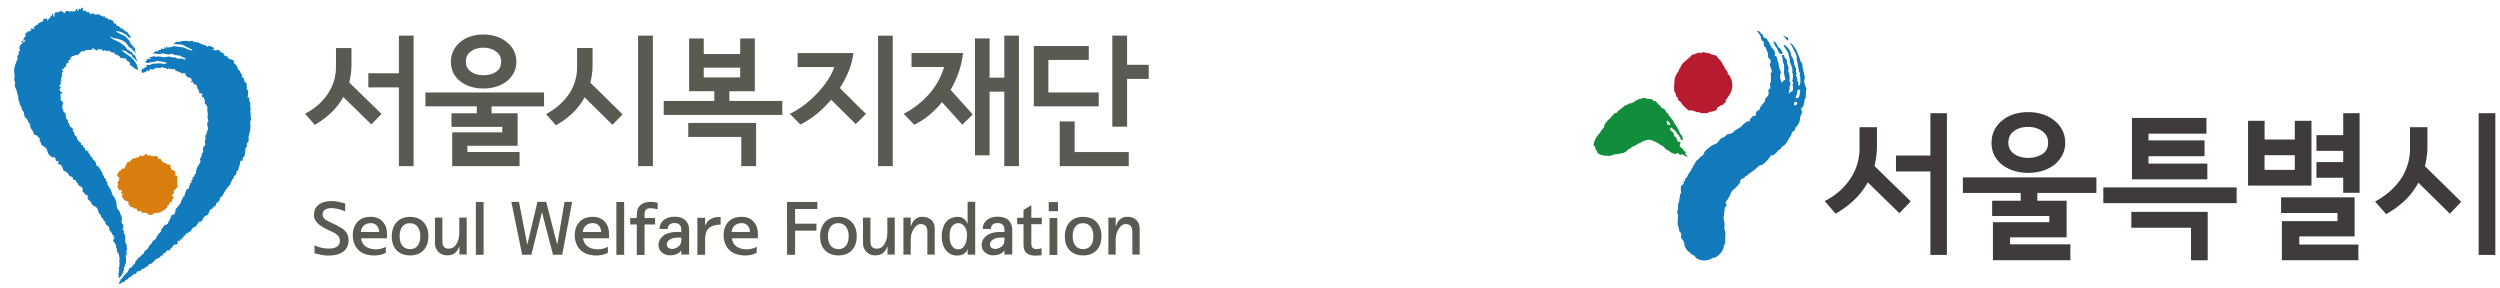
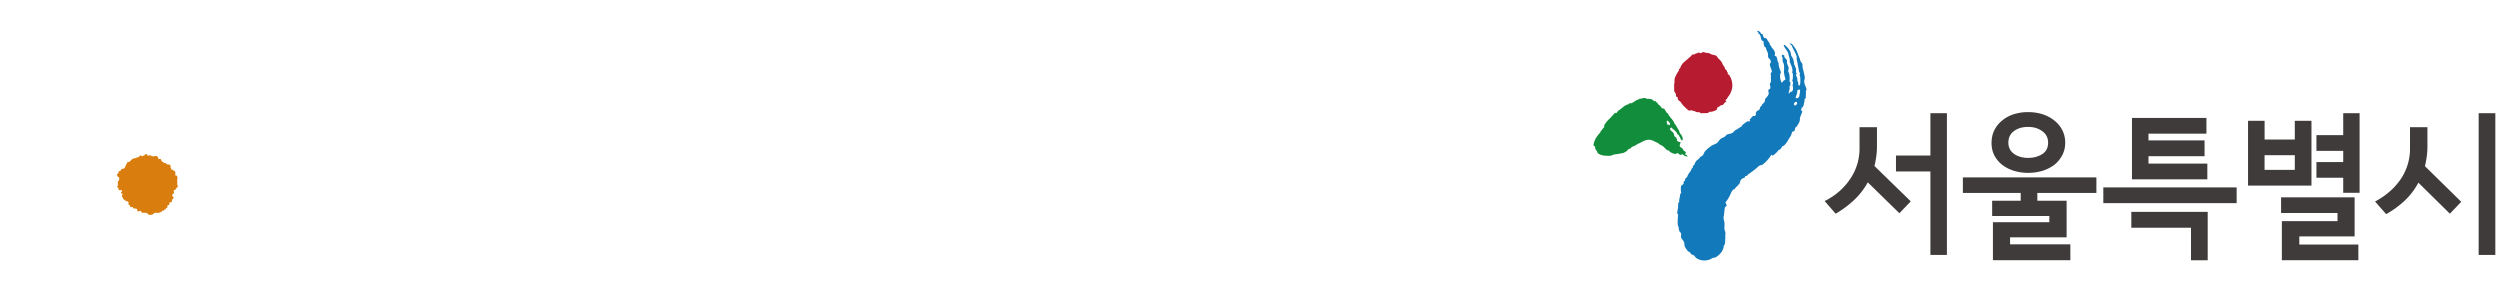
<svg xmlns="http://www.w3.org/2000/svg" width="536.167" height="61.833" viewBox="-238.167 -22.5 536.167 61.833" xml:space="preserve">
-   <path fill="#117BBE" d="M-184.274 3.011c.017-.345-.19-.277-.184-.597.01-.103.078.021.078-.082 0-.397-.09-.725-.123-1.086-.035-.274.223.123.038-.741-.129-.604.127-.822-.153-1.185-.115-.148-.058-.318-.125-.487-.045-.108.274-.051-.022-.36-.128-.028-.171-.063-.285-.045-.075-.131.19-.744.079-1.353-.091-.479-.23-.303-.279-.451-.069-.172.057-.343.023-.531-.045-.292-.039-.636-.162-.845-.136-.059-.225-.192-.364-.254l-.072-.556c-.03-.248-.31-.227-.503-.611-.018-.263.115-.062.132-.235-.037-.06-.207-.164-.296-.328-.115-.203-.162-.484-.273-.596-.128-.135-.167-.053-.258-.186-.179-.277-.185-.554-.371-.805-.104-.149-.127-.225-.219-.343-.146-.183-.228-.055-.32-.215-.039-.248-.063-.338-.093-.584-.011-.092-.513-.289-.632-.318-.079-.02-.258.006-.307-.023-.127-.071-.139-.216-.292-.296-.045-.039-.144-.274-.235-.329-.136-.075-.375-.003-.493-.124-.133-.146-.124-.381-.284-.516-.153-.128-.381-.15-.535-.273-.27-.218-.494-.511-.679-.493-.291.021-.126.203-.44.163-.21-.022-.493-.168-.606-.179.054-.053-.065-.153-.049-.161.018-.019.167.06.285.007.03-.195.049-.267-.438-.427-.104-.036-.19-.128-.296-.231a1.086 1.086 0 0 0-.446.043c-.111.051.097.185-.153.203-.285-.311-.562-.387-1.211-.589-.291-.09-.495-.284-.812-.378-.162-.046-.518-.052-.666-.086-.317-.067-.263.011-.521-.246-.146-.159-.381.064-.582.064-.503.018-.791-.148-1.236-.057-.125.022-1.028-.085-.679.072.42.179.468.188.128.101-.336-.079-1.026.038-1.056.028-.067.021.075-.093-.033-.053-.126.041-.213.206-.371.269-.16.059-.136.193-.457.197-.157 0 1.723.141 1.832.162.739.167.84.369 1.004.442.298.134.71.334.92.437.157.085.491.178.458.273a.345.345 0 0 1-.144.079c-.067.014-.175 0-.235-.005a.575.575 0 0 1-.153-.04c-.07-.015-.232-.094-.312-.108-.315-.054-.784-.427-1.15-.475-.603-.082-1.477-.182-1.694-.232-.486-.1-.73.181-.901.181-.497 0-.663.087-.714.087-.117-.009-.139-.153-.223-.244-.302.077-.057.297-.006.373-.285.113-.263-.071-.363-.247-.111-.08-.121.117-.075.387-.063.035-.542-.038-.624-.038-.153 0 .06-.08-.221.055-.011.007.093.173.014.246-.091.084-.41-.06-.473.026-.103.16-.049.246-.083.284-.195-.14-.477-.1-.681.07 0 .088-.615.247-.258.363.167.056.434.016.692.031.187.015.168.093.438.093.363-.007.52-.117.884-.15.195-.01.348.117.601.143.389.038.763.078.739.111-.009.005.235-.195.614-.15.078.007.411.193.637.267.099.029.235-.026.315-.021.092.003.121.069.245.109.237.082.343-.051.577.039.22.095.172.203.357.312.104.057.3.028.4.081.27.146.418.352.324.414-.134.006-.494-.125-.887-.178-.296-.037-.61.021-.88-.037-.216-.045-.396-.219-.505-.235-.228-.037-.645.037-.906-.09-.451-.211-1.11.064-1.491.061-.291-.005-.392-.115-.438-.108-.26.029-.491-.068-.697-.071-.214 0-.402.082-.561.061-.351-.045-.542-.115-.566-.097-.319.17-.593.145-.911.314-.038.041 1.033.228.141.228-.338 0-.657.193-.657.24-.004.246-.204.22-.204.533 0 .031.188.14.585.115.127-.005.283-.11.46-.13.06-.007.199-.043.407-.051.256-.021.586-.089.701-.11.164-.029.148-.169.417-.16.127 0 .268.115.418.125.215.029.349.029.542.039.191.014.376.068.544.16-.016.014.309.014.4.059.153.063.084.197-.195.23-.122.018-.484.08-.74 0-.415-.122-.969-.061-1.108-.033-.279.064-.639.011-.882.04-.252.031-.389.22-.578.256-.291.039-.425-.003-.672-.014-.193-.004.012.46-.171.505-.473.115-.502.243-.508.272-.042.141-.131-.054-.246.054-.514.472.462.336-.258.275.039.178-.003.199.037.292.028.077.051.267.171.322.236-.059.438-.068.599-.168.211-.115.364-.325.535-.378.042.037.097.179.145.214.245.049.148-.423.389-.467.252-.035.348.119.576.095.239-.035.523-.37.812-.391.267-.022.351.152.842.035.166-.047.271-.259.495-.106.214.145.539.085.71.214.135.095.067.133.195.175.082.022.153-.15.294-.185.161-.03.147.212.547.085.082-.031.298.173.359.19.059.018.315-.397.303-.216-.007.263.168.115.24.181.12.106-.079.138.028.213.143.093 1.141.374 1.216.539.136.321.303-.088.475.063.086.064.19-.146.375.017.089.073.079.417.155.49.08.07.155-.046.226.028.089.09 0 .227.065.309.153.149.416-.104.47.029.115.277.319.21.352.039.063.061.104.571.265.688.039.029-.225.007-.225.052.011.129.011.153.03.239.024.148.12-.051.16.039.024.06.093-.254.115-.192.045.115.097.218.149.325.097.148.222.278.367.379.128-.016.311-.178.34.185.077.061.19.502.279.76.069.197.16.185.252.371.124.256-.038.389.032.497.048-.005.596.095.636.085.087.444-.049.358-.049.608.115.286.203.056.326.19.123.139.235.61.318.8.051.143-.099.307-.043.449.085.235.303.292.376.475.153.37.162.25.241.577.051.223-.145.071-.104.303.064.363.247 1.179.086 1.537-.049.094.161.789.172.864.037.411-.241.313-.247.693 0 .249.176.75.172.993-.009.257 0 0-.019.25-.009.111-.091.028-.1.134-.031.36-.128.364-.185.707-.028.19-.228.349-.263.531-.033.161.115.545.091.699-.018.172-.2.104-.189.333.013.267.126.72.063.917-.049.153-.325.327-.399.457-.19.313.056.651-.039 1.069-.022.114-.177.118-.234.287-.069.198-.023.43-.121.617-.106.212-.24.352-.301.516-.119.292.21.392.083.67-.175.374-.592.966-.745 1.28a1.975 1.975 0 0 0-.143.521c-.033.257-.143-.002-.054.688.005.078-.212.065-.263.153-.087.141-.061.378-.168.478-.115.121-.22.139-.284.255-.046.097.011.287-.046.408-.057.128-.285.157-.285.261 0 .128.161.169.143.21-.043.093-.317.281-.387.428-.075.149.062.25-.028.364-.061.078-.191 0-.226.072.021.166.031.313.057.477-.097.186-.348.143-.522.287-.153.137-.101.283-.195.497a3.363 3.363 0 0 0-.298 1.032c-.122.018-.227.068-.35.082.021.123.011.222.028.345-.138-.025-.349.538-.445.834-.029.132.045-.188 0 0-.082.348-.502.685-.662.977-.096.168-.322.314-.383.418-.167.274-.061.488-.153.724-.186.43.115-.378-.206.402.021.166-.632.088-.61.252-.075.197-.239.715-.349.89-.115.184-.022.342-.24.421-.124.048-.085.231-.146.38-.146.318-.595.294-.982.636-.115.11 0 .222-.12.346-.263.261-.31.081-.405.725-.021.186-.521.534-.606.711-.085.173.056-.166 0 0-.097.266-.265.321-.364.562-.045.104.022.143-.032.232-.115.194-.621.488-.806.685-.175.188-.021.283-.213.433-.104.082-.044.061-.136.146-.31.276-.577.825-.829 1.164-.065.075-.307.127-.429.264-.195.225-.232.553-.389.703-.175.154-.127.007-.285.174-.27.268-.448.528-.827.706-.168.075-.05.207-.153.345-.075.087-.331.18-.4.348-.115.235 0 .266-.121.463-.103.168-.214.146-.307.254-.189.217-.144.331-.381.499-.185.125-.381.146-.521.32-.135.164-.164.425-.267.606-.075.136-.495.526-.781.81-.185.189-.329.471-.486.647-.112.135-.21.155-.286.266-.127.175-.08.317-.157.402-.062.075-.19.179-.206.282-.009.061-.047.175-.022.225.026.052.12-.018.157.007a.365.365 0 0 0 .357-.11c.063-.077.028-.151.115-.207.157-.093.401.039.554-.093.123-.104.145-.249.272-.356.122-.096.338-.089.446-.192.12-.11.119-.196.233-.307.128-.114.333-.104.44-.216.106-.102-.011-.134.087-.223.09-.082.316-.015.387-.082.103-.093-.039-.175.038-.231.145-.107.345.039.533-.114.17-.121.17-.408.338-.483.265-.123.517-.037.723-.168.162-.102.104-.262.242-.354.293-.082.255-.032.542-.108.177-.412.359-.252.553-.405.194-.164.252-.335.391-.449.21-.146.417-.075.64-.274.228-.218.685-.615.784-.816.367-.102.573-.36.946-.446.17-.117.146-.251.17-.378l.332.058c.083-.08.119-.307.205-.446.087-.143.405-.104.487-.255.119-.184.163-.351.28-.437.246-.037.336.004.587-.028.336-.227-.071-.376.603-.642.014-.101.014-.307.434-.585.162-.1.353.03.536-.114.058-.046.114-.095.168-.146.113-.096-.091-.484.024-.568.14-.102.347.089.469-.009.089-.063-.052-.223.028-.28.068-.055.251.066.31.017.08-.064.054-.314.115-.364.133-.114.351-.052.363-.1-.016-.125-.023-.229-.04-.354.064-.011.349-.057.48-.178.087-.071-.044-.278.051-.324.168-.09.347.003.445-.07.169-.126-.029-.134.138-.255.102-.067.29-.037.368-.106.151-.136.172-.274.214-.364.134-.271.307-.356.516-.545.126-.02.396-.071.457-.225.249-.371.413-.572.656-.945.267.047.354-.009.463-.084.285-.203.442-.745.674-.994.187-.204.506-.245.696-.425.281-.272.348-.825.617-1.099.174-.176.329-.153.44-.233.146-.119.136-.264.228-.354.098-.086.301-.119.438-.255.118-.097.024-.485.167-.546.25-.104.438-.307.617-.545.137-.168.119-.531.241-.704.073-.088.227-.052.291-.138.166-.218.258-.432.418-.656.148-.212.174-.43.324-.647.148-.212.366-.458.506-.668.168-.246.441-.457.595-.701.103-.149.064-.389.159-.542.083-.13.092-.044.172-.18.073-.127.047-.239.121-.365.057-.099.177-.116.233-.209.115-.196.012-.248.117-.445.083-.143.299-.118.373-.265.106-.192.07-.437.174-.627.131-.274.159-.114.285-.389.153-.317.19-.678.331-.995.12-.292.098-.647.219-.941.06-.139.385-.014.441-.164.053-.139-.003-.317.045-.46.106-.292.282-.231.373-.531.13-.389.092-1.032.193-1.426.117-.44.228-.345.292-.548.111-.325-.093-.256.009-.579.08-.272.347-.386.406-.88.029-.243-.089-.397-.029-.629.104-.373.322-1.179.396-1.91.045-.489-.099-.838-.037-1.299.015-.31.194-.334.216-.61" />
  <path fill="#D97D0F" d="M-208.614 22.809c-.178-.063-.12-.272-.12-.426-.49-.348-.75.037-.895-.348-.126-.326-.421.061-.583-.153-.078-.107.087-.293-.31-.453-.209-.082.003-.428-.082-.568-.143-.216-.495-.202-.703-.358-.303-.235-.418-.263-.535-.596-.061-.16-.151-.192-.19-.415-.027-.159.166-.159.166-.348 0-.127-.325-.14-.364-.327-.023-.112.135-.126.198-.233.04-.085-.013-.268-.006-.309-.33-.021-.499.061-.646-.033-.095-.063-.023-.307-.089-.396-.091-.149-.292-.173-.266-.356.016-.1.097-.052.129-.156.064-.207-.021-.688.046-.938.042-.153.166-.115.217-.228a.826.826 0 0 0 .019-.569c-.079-.272-.472.009-.418-.818.071-.057.134 0 .208-.05.092-.085.048-.374.134-.46.079-.067.281-.057.359-.132.172-.164.042-.168.205-.335.129-.129.521-.102.657-.237.192-.198.245-.64.431-.845.09-.097.121-.302.212-.395.153-.146.312-.046.478-.171.153-.114.229-.25.382-.389.491-.426.794-.278 1.055-.421.202-.11.463-.125.586-.225.089-.078.18-.242.325-.294.066.016.162-.03.157.102-.009.143.235.018.413.052.035-.223.189-.088.268-.17.061-.071.193-.231.257-.301 0 0 .229.02.349.266.079.168.451.043.752.061.146.011.085.153.221.164.441.046.857-.047.857-.047.044 0 .301-.014.263.144.273 0 .165.318.291.469.12.141.349-.05.495.055.126.104.155.438.253.518.088.074.172.032.272.071.115.046.018.214.142.249.086.02.225-.018.316.011.119.043.188.157.35.257.201.127.582-.05.71.229.109.13.069.36.085.553.017.153.131-.125.146.365.157.159.209-.041.403.03.071.021-.018.17.085.276.071.075.24-.119.364.148v.759c.104.161.179-.02.3.09.266.235.091.72.115 1.041.015.203-.024.613.015.859.025.188.133.219.104.367-.061.246-.235.274-.352.484-.115.198-.218.348-.446.348-.15 0 .011.398-.037.623-.038.174-.209.178-.303.286-.068.068-.068.248-.102.308.109.104.241.154.276.21a.67.67 0 0 1 .014.399c-.06.055-.127.048-.187.102-.151.164-.06.432-.195.613-.089.117-.363.032-.453.146-.079.104.024.351-.053.46-.069.11-.27.007-.349.115-.086.102-.019.44-.104.551-.068.093-.199-.067-.272.011-.066.063.051.211-.014.282-.066.067-.166-.011-.246.057-.123.093-.042.097-.172.2-.083.067-.253.007-.385.078-.079.039-.082.198-.175.278-.068.043-.146-.036-.229-.013-.092.034-.189.16-.223.177-.387 0-.586-.017-.968-.017-.115.038-.167.164-.296.263a1.075 1.075 0 0 1-.986.123c-.21-.082-.161-.239-.36-.325-.263-.112-.73-.033-1.049-.094-.174-.036-.172-.311-.294-.375-.159-.079-.333.18-.623.074" />
-   <path fill="#117BBE" d="M-208.67-8.005a2.16 2.16 0 0 0-.357-.934c-.145-.229-.252-.413-.299-.46-.162-.218-.162-.298-.289-.451-.007-.005-.19-.039-.195-.052-.261-.359-.022-.071-.261-.359-.068-.078-.111-.075-.19-.119-1.736-1.156-1.833-1.303-1.833-1.318-.011-.068.789.117.991.216.037.023.329.319.624.497.278.167.559.206.606.246.104.078.004.353.13.457.14.125.246.201.381.314.138.104.251.314.365.417.15.144.322.25.31.22-.047-.204-.246-.496-.31-.675-.016-.036-.073-.299-.203-.539-.101-.164-.31-.124-.403-.295-.117-.218-.093-.168-.245-.369-.166-.216-.451-.259-.582-.417-.053-.064-.4-.237-.475-.307-.106-.082-.313-.479-.389-.613.014 0-.014-.003 0 0-.153-.08-.693-.453-.773-.592l-.78-.473-.933-.39-.632-.423-.064-.262.698.375.765.099.464.17.674.215.655.475c.202.1.343.438.542.706.16.117.404.495.482.527.073.039.073-.191.157-.157.252.119-.011.237.104.3.104.061.261.255.407.388.046.049.117-.038.165.011.023.015.228.432.251.453.193.191.137.015.097-.087.051.127-.106-.141-.141-.27-.056-.181-.013-.46-.069-.627-.044-.117-.062.03-.11-.096-.054-.153-.469-.517-.53-.667-.057-.142-.183-.06-.247-.206-.039-.085-.016-.195-.061-.285-.063-.138-.121-.025-.192-.163-.036-.075-.047-.263-.087-.338-.041-.075-.48-.43-.519-.501-.091-.168-.584-.561-.909-.648-.131-.037-1.277-.58-1.353-.695-.097-.153.334-.139 1.155.117.057.018.338.195.616.349.175.093.349.108.474.291.438.661.942.586.869.499-.077-.115-.106-.338-.19-.444-.109-.117-.425-.449-.526-.564-.007-.011.136-.12-.005-.181-.137-.069-.463-.157-.507-.19-.265-.192-.362-.505-.614-.527-.333-.03-.505-.308-.563-.371-.081-.082-.104-.088-.187-.16-.117-.115-.329-.03-.449-.132-.108-.091-.049-.299-.161-.385-.097-.079-.236 0-.332-.075-.286-.217-.157-.434-.311-.561-.139-.115-.231-.093-.378-.199-.109-.087-.442-.033-.561-.108-.171-.127-.131-.167-.307-.281-.162-.103-.303 0-.464-.097-.093-.053.021-.267-.067-.31-.013-.014-.133-.033-.19.007-.096.055-.009.25-.197.168-.069-.036.044-.289-.045-.27-.708.15-.318-.172-.472-.2-.18-.028-.195.029-.357 0-.122-.016.098-.332-.186-.125-.166.115-.44.092-.619.069-.229-.037-.05-.265-.353-.217-.246.038-.52.12-.741.071-.183-.039.038-.312-.134-.356-.162-.046-.312.06-.462.011-.135-.052-.12-.19-.253-.254-.13-.07-.46-.014-.582-.1-.037-.057-.127-.188-.14-.214-.044-.096.109-.117.119-.396-.09.014-.303-.012-.378.049-.101.079-.058.254-.153.277-.11.026-.237-.178-.313-.12-.097.075-.064.254-.147.36-.063.07-.18-.038-.251.063-.106-.157.022-.171-.036-.292-.093-.15-.208-.086-.26-.002-.072.122-.063.387-.184.447-.052.037-.221-.037-.358-.03-.107.008-.181.103-.246.08-.123-.033-.048-.128-.159-.128-.131 0-.166.192-.295.172-.225-.029-.367-.217-.552-.231-.167-.008-.383.149-.507.231-.067.044.021.131-.019.22-.067-.014-.209.094-.235.039-.191-.394-.315-.121-.415-.239-.045-.049.013-.177-.031-.255-.185-.011-.178-.011-.288.137-.057.078-.464.024-.451.185-.241.02-.582 0-.72.077-.1.066-.01.228-.069.289-.08.084-.146.096-.148.188-.007.114.205.165.139.297 0 .046-.079.022-.181.066-.239-.107-.06-.16-.167-.363-.104-.211-.085-.237-.219-.184-.02.051-.122.175-.113.246.019.066.153.066.121.122-.04.061-.129.022-.215.075a.743.743 0 0 0-.225.273c-.046.081.058.154 0 .218-.063.061-.272-.007-.326.055-.068.071.042.15-.04.225-.037.034-.085-.003-.121.028.007.042.007.087.011.128-.035-.038-.117.055-.164.007-.056-.084.017-.309-.038-.367-.109-.055-.362.021-.76.066-.057.085-.047.334-.036.502-.256.049-.707.257-1.052.5-.097.068-.065.179-.157.243-.145.093-.217-.097-.469.187-.084.085.056.182-.024.239-.085.064-.134-.16-.191-.108-.093.082-.109.131-.142.179-.111.218.094-.029.129.345-.092-.011-.301.078-.341.075-.08-.012-.045-.108-.139-.161-.111.047-.273.002-.277.047-.061.312.209.199.146.349-.011.007-.071-.014-.113.037-.033.033-.045.139-.075.139-.07-.004-.097-.185-.143-.138-.081.086-.047.321-.125.283-.251-.131-.467-.164-.389-.085.256.258-.024.263-.178.247-.227-.031-.122.075-.197.134a.587.587 0 0 0-.126.015c.092.075.184.161.272.239-.188.137-.006.005-.378.027.138.292.063.209.283.363-.161.172-.333.221-.469.434l-.122.003.271.239c-.146.209-.012-.055-.251.021 0 .039.004.086.007.126-.039.044-.075.093-.115.137.325.038.111.019.506-.042.011.146-.081.365-.257.39-.119.01-.181-.143-.301-.187-.137-.044-.333.023-.333.04-.014.089.358.199.334.267-.041.146-.152.175-.21.281-.1.167-.303.199-.372.415a2.785 2.785 0 0 0-.101.371c-.035.173.15.427.106.599-.035.138-.292.251-.32.385-.047.184.2.109.143.281-.064.187-.204.225-.286.389-.216.409.047.662-.084.923-.203.372-.235.485-.385.872a10.27 10.27 0 0 0-.328 1.193c.039.513.067.821.115 1.334.021.27-.086.575-.064.887.024.247.164.504.164.672 0 .345-.075.378-.027.712.056.359.246.633.382 1.022.075.241.102.599.171.85.035.103.091.067.132.189.034.425.046.61.087 1.037.021.057.139.199.209.364.052.134.075.526.092.577.102.178.137.098.237.33.117.269.145.519.25.723.147.282.218.236.319.486.066.333.141.674.21 1.014.119.189.348.27.521.535.137.202.216.526.341.697.111.148.228.191.299.35.022.296.053.466.079.764.115.224.296.348.451.604.136.223.244.7.421.875.143.144.292.062.46.148.121.064.258.291.34.381.127.137.221.132.296.284.131.268-.09.343-.033.476.028.075.153.179.243.345.094.179.121.42.196.524.246.353.838.455 1.054.853.272.502.21.878.548 1.26.159.179.49.507.753.567.24.048.367-.058.524.085.16.153.086.553.241.699.144.086.193-.011.457.016.03.183-.028.544.096.733.099.139.254-.047.407.044.164.109.312.494.429.647.122.175.049.428.188.581.148.164.309.114.465.261.163.149.36.255.513.399.213.192.087.339.298.517.211.184.525.14.708.33.071.082-.007.212.036.313.049.109.21.191.272.273.126-.008.254-.019.383-.032.046.182-.016.296.056.399.058.089.254.18.315.281.085.153.115.414.245.522.173.138.52.173.664.369.109.143.21.36.197.484-.013.153-.153.215-.07.332.091.134.2.253.324.356.113.104.223.348.347.414.195.114.381.089.505.24a.778.778 0 0 0 .019.729c.126.199.394.339.553.538.196.252.19.514.442.713.345.275.73.399.867.571.175.231.274.549.359.814.05.184.079.312.205.486.07.095.122.047.244.235.104.153.19.634.314.671.418.136.212.385.389.588.179.2.263.09.411.271.075.156-.103.114-.117.175-.018.073.038.149.022.225.265-.036.167.353.347.346.204-.015.228.034.292.104.083.093-.024.153.056.218.08.078.066.007.129.05.087.1-.016.478.099.726.024.052.137-.015.197.052.054.057.031.281.077.324.075.057.172.032.233.117.069.082-.011.304.068.386.029.043.19.039.221.078.04.05-.009.17.024.214.058.075.12.048.147.123.037.198.075.319.031.473-.031.114-.178.086-.211.285-.022.082.03.175.018.264.019.061.186.11.273.239.068.102-.018.248.11.374.051.052.177.049.188.079.045.094.024.521.063.715.025.126.115 0 .131.158.035.261.008.567.099.747.056.127.01.026.137.098.153.09.105.224.136.382.026.129.108.175.136.305.037.203.051.562.075.769.016.127-.088.246-.086.378.019.332.143.25.153.389.012.11-.085.09-.107.194-.019.123.038.382.038.494.007.105-.086.064-.104.16-.03.173.018.075.016.232-.005.067-.113.067-.113.128-.007.164.153.16.137.298-.005.059-.099.016-.101.069-.044.222.109.376.031.516-.014.048-.092.044-.092.089 0 .522.018.619.063 1.058.04 0 .162-.04.2-.043.039-.068.029-.189.121-.259.124-.098.231-.127.288-.219.094-.146.008-.254.088-.368.051-.078.109-.021.148-.106.067-.121.011-.274.072-.396.057-.112.148-.188.19-.307.037-.093-.045-.442-.02-.524.045-.132.169-.082.204-.214.031-.11-.027-.243.003-.354.05-.192.153-.1.198-.324.023-.136.055-.367.079-.521.025-.175-.11-1.086-.079-1.263.016-.123.179.157.211-.333.011-.091-.1-.519-.077-.64.019-.101.11-.004.115-.086.036-.242-.068-.599-.026-.838.033-.192-.096-.521-.192-.646a.958.958 0 0 1-.153-.683 4.262 4.262 0 0 0 0-.931c-.038-.266-.265-.467-.307-.654-.047-.218.123-.168.066-.382-.028-.095-.204-.102-.235-.19-.033-.095-.119-.248-.024-.337.082-.075.15-.535.048-.831-.062-.182-.365-.425-.327-.603.093-.419.099-.906-.024-1.227-.051-.143-.159-.3-.233-.457-.117-.258-.096-.445-.235-.65-.093-.136-.296-.322-.364-.445-.359-.715-.051-1.144-.403-1.792-.054-.089-.155-.485-.267-.685-.115-.198-.237-.198-.294-.274-.091-.138-.12-.406-.24-.635-.079-.16-.221-.708-.296-.846-.098-.156-.199-.128-.274-.281-.08-.16-.045-.218-.121-.348-.065-.105-.135-.034-.191-.13-.078-.136-.125-.667-.216-.859-.109-.241-.252-.155-.283-.328-.025-.136.214.028.128-.203-.045-.118-.285-.125-.381-.285-.085-.132-.038-.419-.125-.507-.077-.082-.142.071-.206-.028-.068-.114.011-.321-.056-.445-.064-.111-.188-.317-.244-.434-.093-.194-.231-.341-.317-.51-.059-.143-.191-.099-.235-.25-.05-.136.018-.184-.011-.326-.029-.004-.277.104-.365.037-.106-.078-.057-.333-.159-.363-.148-.028-.022.116-.042-.069-.057-.432-.254-.635-.356-.742-.228-.238-.098-.014-.303-.296-.115-.156-.113-.335-.209-.478-.137-.175-.183.007-.296-.166-.115-.175-.16-.433-.249-.579-.102-.153-.193-.047-.26-.175-.095-.188.08-.078.072-.17-.049-.048.017-.102-.063-.176-.09-.082-.228.023-.276.013-.151-.03.146-.311-.366-.24-.035 0-.106-.499-.137-.523-.098-.101-.292-.077-.357-.231-.039-.104.009-.245-.017-.382-.1-.011-.285.104-.363.013-.066-.077-.022-.362-.075-.425-.106-.122-.188-.135-.299-.289-.064-.086-.246-.093-.303-.192-.073-.11-.073-.272-.127-.385-.033-.052-.083.053-.111-.007-.061-.119.033-.477-.11-.495-.193-.017-.365-.398-.432-.543-.063-.132-.063-.326-.121-.438-.016-.039-.239-.192-.267-.3-.029-.1.179-.191.125-.284-.079-.146-.205-.195-.314-.343-.115-.155-.307-.19-.413-.362-.089-.145-.089-.408-.177-.566-.083-.131-.083.054-.157-.102-.101-.191-.042-.435-.145-.645-.087-.175-.204-.123-.291-.32-.058-.15-.157-1.041-.216-1.181-.04-.091-.271-.119-.36-.246-.086-.125-.029-.351-.064-.426-.056-.187-.127-.037-.167-.197-.064-.277-.15-.769.057-.811.032-.036-.071-.21-.031-.261.044-.064.119.01.166-.046.011-.115-.086-.067-.166-.183-.063-.079.023-.183 0-.263-.027-.106-.48-.283-.487-.415.001-.129.136-.219.115-.354-.045-.237-.15-.683-.063-.906.057-.136.234.167.341-.301-.08-.042.033-.124-.029-.138-.049-.008-.246.06-.359.043-.027-.085-.018-.315-.027-.356-.02-.078-.058.07-.129-.009-.057-.338-.04-.326.31-.5-.009-.294-.21-.106-.289-.219-.062-.091-.039-.243.006-.451.083-.047.16-.098.241-.149.003-.132-.094-.44-.094-.58 0-.19.177.125.177-.067.002-.144-.08-.628-.08-.771.005-.016.115.054.247-.183.051-.082-.128-.549-.094-.622.007-.045.064.038.075.001.026-.06.056.042.075-.018.029-.137-.075-.258-.033-.355.061-.129.241-.08.241-.08.043-.328-.15-.199-.267-.317.026-.037-.051-.187 0-.239.069-.054.285-.021.333-.08.07-.082.031-.155.115-.216.124-.09.199-.041.313-.21.086-.122.132-.595.227-.706.077-.086.298-.07.358-.153.073-.101.021-.101.073-.192.035-.064-.188-.165-.155-.223.049-.115.625-.181.625-.276.002-.069-.115-.1-.146-.149.019-.044-.063-.21.012-.25.063-.042.305.033.326-.014.053-.11-.1-.249 0-.298.143-.08.392.02.486-.038.191-.11.12-.221.309-.258.21-.031.216.233.529 0 .291-.201.554-.637.885-.779.355-.09.216.07.381.1.127-.064.11-.378.789-.352.212.007.687-.004.869-.061.096-.029.137-.213.211-.277.095-.07.198-.015.243-.004.047.042.081.179.166.229.069.042.207-.014.247.026.093.075.051.134.139.216.325.042.247-.268.36-.292.082-.019.27-.046.328 0 .069.049.008.023.097.056.115.046.303-.042.482-.035.012.13.066.163.075.289-.043.027.027.122.159.062.148-.067.319-.19.453-.168.146.028.155.254.285.246.186 0 .245-.195.387-.167.223.045.191.132.395.21.197.075.171.208.405.246.125.026.32-.039.449-.035.078.259-.056.347.162.374.064.035.376.104.512.131.111.024.031.177.153.207.078.02.171-.042.246 0 .046.084.094.261.139.342.053.082.108.067.153.149.098.004.34-.067.446-.043.085.012.033.122.115.125.193.016.373-.026.543-.014.028.011.092.265.106.352.014.079.162 0 .202.062.039.078.022.2.068.245.153.148.267-.08.449.185.058.089.056.507.115.589.115.165.098.068.221.214.12.146.248-.049.361.103.103.129-.112.007-.013.119.185.235.787.415.851.498a.247.247 0 0 0 .285.161c-.011-.096-.091-.234-.14-.563" />
-   <path fill="#595B52" d="m-156.345 1.93-2.169 2.253-6.029-5.874a13.83 13.83 0 0 1-2.835 3.576c-1.094.979-2.192 1.78-3.279 2.39l-2.104-2.402c1.11-.54 2.136-1.24 3.042-2.08a11.87 11.87 0 0 0 2.056-2.495 9.855 9.855 0 0 0 1.177-2.667 9.942 9.942 0 0 0 .375-2.671v-4.157h3.323v3.562c0 .692-.044 1.356-.129 1.99a19.766 19.766 0 0 1-.347 1.838l6.919 6.737zm6.884 11.201h-3.151V-3.762h-6.559v-3.029h6.559v-8.074h3.151v27.996zM-121.487.313h-11.25v1.48h5.583v6.976h-10.769v1.335h11.182v3.024h-14.446V5.886h10.743V4.702h-10.894v-2.91h5.432V.311h-11.017v-2.974h25.437V.313zm-5.94-9.561c0 .854-.179 1.631-.542 2.334a6.047 6.047 0 0 1-1.47 1.822c-.639.5-1.382.876-2.244 1.155-.862.28-1.792.418-2.803.418a9.06 9.06 0 0 1-2.683-.385 7.037 7.037 0 0 1-2.247-1.132 5.401 5.401 0 0 1-1.498-1.792 5.068 5.068 0 0 1-.545-2.39c0-.889.179-1.688.532-2.417a5.546 5.546 0 0 1 1.484-1.859c.61-.512 1.345-.906 2.195-1.185a8.938 8.938 0 0 1 2.763-.415 8.843 8.843 0 0 1 2.745.415c.863.279 1.606.673 2.241 1.185a5.583 5.583 0 0 1 1.516 1.831c.371.721.556 1.529.556 2.415zm-3.263-.027c0-.933-.371-1.663-1.123-2.194-.752-.539-1.644-.8-2.671-.8-1.073 0-1.964.259-2.683.784-.729.528-1.087 1.261-1.087 2.212 0 .909.356 1.625 1.087 2.134.719.517 1.61.773 2.683.773 1.028 0 1.919-.235 2.671-.717.752-.471 1.123-1.205 1.123-2.192zm26.045 11.298-2.166 2.253-5.989-5.908a13.352 13.352 0 0 1-2.808 3.609c-1.096.98-2.212 1.774-3.343 2.387l-2.107-2.404a14.424 14.424 0 0 0 3.078-2.166 12.752 12.752 0 0 0 2.062-2.465 10.92 10.92 0 0 0 1.143-2.641 9.932 9.932 0 0 0 .372-2.638v-4.249h3.325v3.649c0 .693-.043 1.353-.137 1.977a16.498 16.498 0 0 1-.343 1.794l6.913 6.802zm6.503 11.108h-3.177v-27.997h3.177v27.997zm68.593-11.08-2.232 2.194-4.36-4.836A19.36 19.36 0 0 1-38.9 2.2a15.26 15.26 0 0 1-3.202 2.045l-2.26-2.344a17.359 17.359 0 0 0 3.117-2.017c.951-.77 1.796-1.59 2.55-2.459a15.788 15.788 0 0 0 1.857-2.737c.482-.896.865-1.842 1.143-2.82h-6.976v-3h11.044a18.07 18.07 0 0 1-.906 4.055 22.365 22.365 0 0 1-1.763 3.841l4.747 5.287zm9.911 11.08h-3.144V-2.844h-3.149v13.656h-3.142V-14.27h3.142v8.423h3.149v-9.019h3.144v27.997zM-2.521.3h-13.922v-12.94H-4.66v3h-8.665v6.97h10.804V.3zm6.439 12.831h-14.811V3.536h3.206v6.572H3.918v3.023zM8.195-5.575H3.56V4.66H.39v-19.525h3.17v6.261h4.635v3.029zm-78.59 7.719h-25.424v-3h10.841v-2.079h-5.398V-14.25h3.139v3.329h7.815v-3.329h3.146v11.318h-5.466v2.079h11.35v2.998h-.003zm-5.611 10.987h-3.179V6.865h-11.372V3.864h14.551v9.267zm-3.416-19.03v-2.083h-7.815v2.083h7.815zm24.789 10.02-5.287-5.232a22.469 22.469 0 0 1-3.118 3.065 19.229 19.229 0 0 1-3.477 2.258l-2.252-2.292c1.14-.56 2.22-1.236 3.221-2.018a21.296 21.296 0 0 0 2.777-2.55 19.635 19.635 0 0 0 2.168-2.747 12.697 12.697 0 0 0 1.373-2.717H-67.1v-3.001h11.965a15.484 15.484 0 0 1-.995 3.797 20.363 20.363 0 0 1-1.919 3.688c.322.338.606.636.864.888.274.26.588.549.92.876.338.324.672.666 1.009 1.02.36.362.702.707 1.042 1.031.336.325.637.617.887.874.261.259.554.543.895.858l-2.201 2.202zm7.934 9.01h-3.151v-27.988h3.151v27.988zM-163.413 28.96c0 1.141-.389 1.975-1.17 2.524-.774.551-1.829.819-3.166.819-.26 0-.521-.014-.78-.044a12.49 12.49 0 0 1-.769-.112c-.246-.049-.497-.109-.737-.164a16.162 16.162 0 0 1-.679-.181v-1.691l.476.199c.187.079.415.15.678.229.263.075.555.132.883.192.322.05.686.077 1.081.077.296 0 .581-.027.864-.077.277-.061.53-.153.748-.289.21-.124.387-.299.512-.51a1.51 1.51 0 0 0 .197-.799 1.54 1.54 0 0 0-.183-.78 1.623 1.623 0 0 0-.467-.539 2.846 2.846 0 0 0-.63-.411 12.451 12.451 0 0 1-.674-.337c-.397-.179-.79-.367-1.179-.565a7.777 7.777 0 0 1-1.172-.726 3.782 3.782 0 0 1-.891-.916 2.089 2.089 0 0 1-.354-1.217c0-1.026.354-1.788 1.063-2.285.71-.494 1.624-.74 2.735-.74.263 0 .529.023.798.056.269.039.529.082.779.139l.701.179c.229.057.433.11.61.149v1.705a6.757 6.757 0 0 0-1.214-.442 8.54 8.54 0 0 0-1.784-.27c-.535 0-.976.119-1.324.348-.345.231-.516.579-.516 1.043 0 .218.042.408.14.569.092.152.218.296.376.419.159.126.343.244.542.348l.641.333 1.181.551c.25.16.531.317.838.475.303.156.59.344.867.57.265.231.488.517.671.862.186.355.286.785.308 1.309zm8.249-1.38c.025.839-.029 1.023-.029 1.023h-5.547c.051.328.148.635.291.917.142.285.343.536.606.758.261.208.591.376.997.504.396.123.878.189 1.446.189.055 0 .153-.011.291-.025a5.95 5.95 0 0 0 .495-.085c.189-.032.39-.086.6-.164.21-.068.411-.166.599-.278v1.28a4.096 4.096 0 0 1-1.38.493 6.71 6.71 0 0 1-1.538.086 6.126 6.126 0 0 1-1.45-.272A3.708 3.708 0 0 1-162.07 30a4.617 4.617 0 0 1-.436-2.038c0-1.171.326-2.121.993-2.854.657-.739 1.634-1.104 2.928-1.104 1.002 0 1.811.321 2.439.965.622.647.973 1.532.982 2.611zm-1.688-.317a2.203 2.203 0 0 0-.111-.678 1.848 1.848 0 0 0-.314-.613 1.694 1.694 0 0 0-1.354-.615c-.601 0-1.09.166-1.472.494-.389.333-.613.802-.688 1.41h3.939v.002zm49.301.317c.023.839-.029 1.023-.029 1.023h-5.55c.051.328.148.635.292.917.14.285.343.536.61.758.259.208.593.376.993.504.396.123.88.189 1.446.189.056 0 .152-.011.293-.025.139-.018.309-.046.499-.085a3.34 3.34 0 0 0 .597-.164c.208-.068.413-.166.599-.278v1.28a4.15 4.15 0 0 1-1.38.493 6.717 6.717 0 0 1-1.538.086 6.334 6.334 0 0 1-1.45-.272 3.766 3.766 0 0 1-1.166-.6A3.759 3.759 0 0 1-114.456 30a4.634 4.634 0 0 1-.44-2.038c0-1.171.333-2.121.999-2.854.655-.739 1.634-1.104 2.925-1.104 1.004 0 1.814.321 2.436.965.627.647.977 1.532.985 2.611zm-1.686-.317a2.32 2.32 0 0 0-.106-.678 2.043 2.043 0 0 0-.317-.613 1.731 1.731 0 0 0-1.358-.615c-.6 0-1.093.166-1.475.494-.388.333-.613.802-.687 1.41h3.943v.002zm33.609.317c.022.839-.033 1.023-.033 1.023h-5.55c.057.328.147.635.294.917.139.285.345.536.606.758.263.208.594.376.993.504.401.123.885.189 1.455.189.047 0 .148-.011.287-.025.142-.018.309-.046.495-.085.189-.032.389-.086.6-.164.21-.068.408-.166.599-.278v1.28a4.094 4.094 0 0 1-1.38.493 6.708 6.708 0 0 1-1.537.086 6.314 6.314 0 0 1-1.45-.272 3.909 3.909 0 0 1-1.17-.6A3.692 3.692 0 0 1-82.535 30a4.621 4.621 0 0 1-.441-2.038c0-1.171.328-2.121.993-2.854.661-.739 1.638-1.104 2.929-1.104 1.002 0 1.814.321 2.436.965.631.647.979 1.532.99 2.611zm-1.689-.317a2.2 2.2 0 0 0-.109-.678 2.07 2.07 0 0 0-.31-.613 1.73 1.73 0 0 0-.567-.438 1.695 1.695 0 0 0-.793-.177c-.599 0-1.096.166-1.477.494-.38.333-.613.802-.681 1.41h3.938v.002zm-68.975.902c0 1.248-.343 2.247-1.027 2.992-.692.748-1.65 1.121-2.89 1.121-1.17 0-2.116-.348-2.843-1.054-.723-.708-1.089-1.719-1.089-3.045 0-.567.08-1.105.239-1.61.157-.501.394-.946.71-1.32a3.35 3.35 0 0 1 1.227-.899c.486-.219 1.059-.335 1.718-.335 1.246 0 2.214.378 2.911 1.131.696.751 1.044 1.757 1.044 3.019zm-1.73 0c0-.356-.04-.7-.122-1.034a2.594 2.594 0 0 0-.385-.884 1.89 1.89 0 0 0-.692-.631 2.088 2.088 0 0 0-1.037-.239c-.392 0-.723.075-1.006.229a2.02 2.02 0 0 0-.685.605 2.594 2.594 0 0 0-.385.897 4.694 4.694 0 0 0 .007 2.119c.086.332.215.624.389.878.187.251.418.449.706.595.291.146.636.222 1.03.222.393 0 .727-.079 1.003-.229.272-.143.502-.353.669-.609a2.44 2.44 0 0 0 .385-.874c.083-.342.124-.692.123-1.045zm9.944 3.918h-1.559v-1.639h-.082a2.842 2.842 0 0 1-.807 1.261c-.4.371-1 .553-1.804.553-.359 0-.695-.063-1.004-.192a2.442 2.442 0 0 1-.813-.55 2.372 2.372 0 0 1-.54-.819 2.528 2.528 0 0 1-.199-1.025v-5.504h1.594v4.938c0 .2.009.405.033.603.018.207.082.393.171.546.099.171.24.313.411.412.179.108.418.156.727.156.609 0 1.084-.217 1.432-.67.348-.44.591-.961.725-1.551.033-.188.056-.375.077-.563.025-.184.042-.363.051-.542v-3.33h1.59v7.916h-.003zm3.633.065h-1.666V20.816h1.666v11.332zm18.982-11.356-2.125 11.341h-1.972l-2.346-9.035h-.054l-2.249 9.035h-1.972l-2.318-11.341h1.637l1.767 9.118h.029l2.162-9.118h1.876l2.35 9.088h.031l1.561-9.088h1.623zm11.157 11.356h-1.672V20.816h1.672v11.332zm7.184-9.762a13.587 13.587 0 0 0-.774-.156c-.206-.034-.443-.052-.706-.079-.285 0-.513.038-.692.105a.978.978 0 0 0-.456.367c-.077.143-.128.3-.15.46-.026.171-.035.369-.026.596v.585h2.256v1.374h-2.256v6.538h-1.669v-6.538h-1.417v-1.374h1.417v-.268c0-.378.022-.756.068-1.131a2.34 2.34 0 0 1 .399-1.028c.237-.301.538-.547.881-.722.368-.191.901-.296 1.581-.325.285 0 .54.025.776.058.228.035.485.084.767.136v1.402h.001zm6.749 9.697h-1.685v-.849h-.021c-.053.061-.125.153-.227.266a1.86 1.86 0 0 1-.432.348 3.56 3.56 0 0 1-.727.28 3.954 3.954 0 0 1-1.07.126 2.69 2.69 0 0 1-.875-.145 2.445 2.445 0 0 1-.763-.433 2.138 2.138 0 0 1-.553-.69 1.96 1.96 0 0 1-.206-.923c0-.608.202-1.142.604-1.6.406-.456.878-.762 1.409-.918.631-.191 1.201-.293 1.705-.294a26.34 26.34 0 0 1 1.154.007v-.442c0-.125-.017-.266-.033-.421a1.51 1.51 0 0 0-.193-.521 1.07 1.07 0 0 0-.446-.378 1.665 1.665 0 0 0-.782-.16 1.62 1.62 0 0 0-1.028.315c-.267.212-.403.526-.403.946h-1.765c0-.337.063-.657.195-.98.135-.313.328-.59.591-.83.27-.243.606-.439 1.006-.583.399-.15.876-.224 1.418-.224 1.074 0 1.862.271 2.366.815.503.538.758 1.192.758 1.955v5.331h.003zm-1.684-3.072v-.553c-.27-.007-.541-.007-.811 0-.307.013-.61.049-.911.109a2.312 2.312 0 0 0-.913.453c-.289.203-.46.534-.458.89 0 .365.12.625.361.763.249.146.519.216.826.216.279 0 .606-.104.98-.304.357-.178.64-.48.796-.848a4.41 4.41 0 0 0 .089-.336c.024-.111.041-.239.041-.39zm8.438-3.335c-.789 0-1.473.141-2.05.435-.581.287-.946.769-1.106 1.438a4.28 4.28 0 0 0-.115.624c-.031.241-.05.48-.057.723v3.244h-1.656v-7.932h1.656v1.608h.08c.061-.148.161-.344.301-.576.134-.235.322-.438.548-.592.315-.207.631-.363.945-.464.318-.103.8-.146 1.456-.146v1.637h-.002zm20.741-3.348h-4.767v3.135h4.578v1.512h-4.578v5.17h-1.729V20.809h6.498v1.519h-.002zm8.447 5.832c0 1.25-.343 2.252-1.03 2.997-.692.748-1.654 1.116-2.896 1.116-1.165 0-2.11-.347-2.832-1.053-.728-.707-1.091-1.719-1.091-3.041 0-.57.079-1.105.235-1.61.161-.504.395-.95.711-1.328a3.52 3.52 0 0 1 1.219-.896c.493-.221 1.066-.333 1.729-.333 1.238 0 2.211.378 2.907 1.126.703.759 1.048 1.761 1.048 3.022zm-1.728 0c0-.358-.039-.699-.119-1.032a2.838 2.838 0 0 0-.387-.892 2.006 2.006 0 0 0-.696-.628 2.09 2.09 0 0 0-1.037-.235c-.391 0-.727.075-1.002.225a2.034 2.034 0 0 0-.685.613 2.602 2.602 0 0 0-.389.897 4.662 4.662 0 0 0 .008 2.118c.089.333.215.62.394.875.181.251.417.449.701.596.296.146.636.221 1.034.221.392 0 .722-.075.998-.229a1.86 1.86 0 0 0 .674-.605 2.58 2.58 0 0 0 .387-.876c.08-.33.119-.679.119-1.048zm9.888 3.923h-1.559v-1.639h-.079c-.15.473-.42.894-.811 1.261-.394.367-1 .553-1.809.553a2.454 2.454 0 0 1-.999-.2 2.505 2.505 0 0 1-1.354-1.361 2.673 2.673 0 0 1-.199-1.025v-5.507h1.594v4.941c0 .192.011.396.032.603.022.202.078.389.172.546.1.169.242.312.413.412.223.114.473.169.723.156.613 0 1.092-.223 1.437-.67.348-.444.591-.968.725-1.553.032-.189.056-.378.08-.561.021-.185.035-.367.047-.545v-3.33h1.589v7.919h-.002zm8.57.02h-1.575v-4.306c0-.244-.005-.49-.01-.741a2.084 2.084 0 0 0-.131-.708 1.166 1.166 0 0 0-.381-.531c-.179-.141-.44-.229-.789-.257-.479-.037-.915.164-1.291.598-.376.428-.657.98-.838 1.64a5.304 5.304 0 0 0-.094.557c-.02.169-.029.34-.028.514v3.233h-1.575v-7.934h1.575v1.766h.08c.037-.104.099-.268.183-.481.102-.239.241-.459.413-.653.181-.21.413-.392.701-.56.289-.16.665-.242 1.126-.242.758 0 1.382.225 1.886.676.499.451.749 1.082.749 1.89v5.539h-.001zm8.683.011h-1.626v-1.141h-.044a2.683 2.683 0 0 1-.133.317 1.438 1.438 0 0 1-.354.44c-.197.174-.425.31-.672.402-.277.11-.639.168-1.082.168-.482 0-.922-.099-1.322-.289a3.123 3.123 0 0 1-1.037-.831 3.996 3.996 0 0 1-.664-1.276 5.269 5.269 0 0 1-.239-1.637c0-.285.007-.551.028-.784.024-.233.068-.471.128-.699.25-1.013.681-1.722 1.28-2.15a3.444 3.444 0 0 1 2.017-.627c.311 0 .591.052.827.157.238.104.438.231.604.378.275.246.486.554.617.898h.044v-4.666h1.626v11.34zm-1.753-4.36c0-.185-.03-.413-.102-.688a2.844 2.844 0 0 0-.322-.788 2.054 2.054 0 0 0-.581-.646 1.393 1.393 0 0 0-.873-.268 1.651 1.651 0 0 0-1.148.478c-.343.321-.566.781-.646 1.38a1.75 1.75 0 0 0-.038.296c-.004.086-.012.181-.012.273a3.617 3.617 0 0 0-.011.276v.274c0 .307.029.613.101.927a2.5 2.5 0 0 0 .34.838c.148.264.343.473.577.633.256.159.554.241.856.232.45.007.877-.205 1.145-.569a2.94 2.94 0 0 0 .587-1.319c.037-.188.06-.4.088-.635.026-.23.039-.461.039-.694zm9.702 4.329h-1.687v-.855h-.017a4.514 4.514 0 0 1-.229.269 1.815 1.815 0 0 1-.432.348 3.386 3.386 0 0 1-.727.284 4.049 4.049 0 0 1-1.068.126c-.3 0-.586-.055-.882-.147a2.49 2.49 0 0 1-.758-.438 1.997 1.997 0 0 1-.761-1.605c0-.613.206-1.145.614-1.605a3.015 3.015 0 0 1 1.407-.92c.63-.19 1.2-.286 1.704-.29.502-.002.883 0 1.152.005v-.44c0-.121-.011-.267-.035-.42a1.398 1.398 0 0 0-.188-.524 1.107 1.107 0 0 0-.447-.375 1.72 1.72 0 0 0-.78-.16c-.421 0-.767.107-1.033.315-.273.211-.4.526-.4.947h-1.769c0-.339.065-.66.191-.978.135-.317.332-.594.599-.834a3.093 3.093 0 0 1 1.003-.589c.401-.143.873-.219 1.422-.219 1.069 0 1.86.276 2.363.814.502.54.755 1.194.755 1.961v5.33zm-1.687-3.075v-.555a22.034 22.034 0 0 0-.813 0 6.104 6.104 0 0 0-.904.114 2.173 2.173 0 0 0-.913.449 1.083 1.083 0 0 0-.457.89c0 .369.115.624.359.763.249.145.532.22.82.216.28 0 .613-.104.984-.301a1.71 1.71 0 0 0 .799-.851c.029-.107.057-.216.082-.332.031-.127.046-.259.043-.393zm8.021-3.426h-2.249v3.803c0 .199.003.387.018.574.019.182.057.344.12.479a.81.81 0 0 0 .331.348c.192.097.405.139.619.127.153 0 .318-.013.486-.03.166-.025.376-.075.632-.161v1.501c-.256.032-.513.058-.771.075-.215.007-.41.018-.587.018-.845 0-1.484-.19-1.896-.575-.416-.384-.624-.965-.624-1.746V25.58h-1.36v-1.373h1.356V22.52l1.674-1.005v2.691h2.249v1.375h.002zm3.47-2.784h-1.984V20.83h1.984v1.968zm-.145 9.378h-1.67V24.25h1.67v7.926zm9.465-4.016c0 1.25-.343 2.252-1.031 2.997-.692.748-1.654 1.116-2.894 1.116-1.165 0-2.115-.347-2.834-1.053-.727-.707-1.091-1.719-1.091-3.041 0-.57.078-1.105.235-1.61.16-.504.396-.95.71-1.328a3.46 3.46 0 0 1 1.22-.896c.491-.221 1.068-.333 1.729-.333 1.242 0 2.211.378 2.909 1.126.7.759 1.047 1.761 1.047 3.022zm-1.735 0c0-.358-.037-.699-.114-1.032a2.912 2.912 0 0 0-.39-.892 2.042 2.042 0 0 0-.695-.628 2.11 2.11 0 0 0-1.033-.235c-.392 0-.73.075-1.01.225a2.053 2.053 0 0 0-.685.613 2.707 2.707 0 0 0-.385.897c-.08.351-.119.711-.117 1.071 0 .361.038.717.122 1.047.088.333.219.62.398.875.175.251.411.449.695.596.296.146.641.221 1.037.221.39 0 .721-.075 1.006-.229.273-.149.497-.353.666-.605.183-.268.313-.563.39-.876a4.58 4.58 0 0 0 .115-1.048zm9.934 3.943h-1.57v-4.306c0-.244-.011-.49-.015-.741a2.037 2.037 0 0 0-.131-.708 1.2 1.2 0 0 0-.378-.531c-.179-.141-.44-.229-.789-.257-.486-.037-.913.164-1.291.598a3.977 3.977 0 0 0-.84 1.64 6.619 6.619 0 0 0-.095.557c-.018.186-.035.355-.035.513v3.233H-.459v-7.934H1.11v1.766h.09a13 13 0 0 1 .185-.481c.082-.214.216-.436.41-.653.178-.21.413-.392.704-.56.286-.16.661-.242 1.124-.242.758 0 1.383.225 1.884.676.495.451.747 1.082.747 1.89v5.54z" />
  <g>
    <path fill="#B71B30" d="M130.977-9.299c.096.139.218.27.233.417.139.425.533.686.587 1.126.011.148.21.199.299.267.104.143.032.292.237.497.102.062.03.219.038.361.1.063.207.134.299.19.89 1.394.977 3.01-.054 4.504-.174.175-.31.389-.389.624-.082.091-.256.181-.348.26.021.149.126.214.235.352-.446.109-.504.486-.841.734l-.367.036c-.246.249-.512.346-.767.514-.082.083-.056.307-.052.378a2.704 2.704 0 0 1-1.695.527c-.079.007-.15.239-.239.248-.46.038-1.007.021-1.471.055-.186-.05-.296-.193-.478-.243-.187.015-.371.033-.562-.025-.294-.194-.668-.236-.961-.353-.184-.051-.531.117-.734-.004-.61-.531-1.212-1.064-1.551-1.626-.228-.349-.606-.456-.742-.816-.011-.143.055-.371-.139-.431-.371-.111-.221-.341-.242-.566-.107-.204-.128-.355-.333-.557-.12-.211.034-.526-.091-.803-.011-.071.079-.157.064-.227-.137-.432.089-.892.046-1.259a2.163 2.163 0 0 1 .1-.749c.225-.46.445-.999.852-1.478-.014-.066-.025-.223-.032-.287.079-.083.167-.097.253-.181.146-.376.292-.69.531-1.007.323-.397.841-.745 1.255-1.145.246-.247.594-.43.82-.82.084-.082.38.039.463-.042.25-.244.621-.199.877-.378.255-.169.2.206.472.108.18-.019.266-.101.43-.188.268-.101.562.087.856.137.298-.024.596.052.847.215.396.259 1.302.174 1.451.678.229.349.625.608.843.957" />
    <path fill="#1279BA" d="M146.377-3.532c-.007-.228 0-.371-.089-.611-.027-.218.153-.475.075-.789-.054-.079-.167-.181-.15-.252.15-.479.164-.915.125-1.438-.036-.165-.097-.24-.143-.332.009-.066.039-.204.064-.349.014-.438-.126-.766-.26-1.16-.038-.153-.15-.253-.18-.478-.048-.09-.169-.183-.151-.254.114-.639-.196-1.148-.286-1.754-.146-.688-.806-1.134-1.009-1.839.011-.068.228-.04.287-.032.519.485 1.097 1.047 1.23 1.743.089.245.044.455.157.626.44.539.518 1.212.592 1.886-.016.069.133.032.18.121-.007.07-.04.202.014.292.335.364.13.763.191 1.145.03.118.076.229.143.331-.013.066-.184.254-.194.317.272.355.392.822.31 1.246.314.141.171.552.25.86.044.086.118.103.178.115.095-.119.164-.254.207-.4.034-.575.064-1.089-.04-1.624-.083-.242-.117-.463.043-.646-.119-.033-.164-.183-.212-.268-.229-.93-.333-1.974-.603-2.93 0 0 .067-.054.087-.12-.096-.841-.731-1.627-1.03-2.467-.054-.15-.296-.333-.406-.489l.014-.141c.328.042.573.363.742.597.338.485.732 1.02.838 1.561.182.476.451.976.553 1.451.071.314.296.509.445.771.086.247.048.447.064.674.093.554.257 1.063.362 1.601.126.399.176.855.044 1.195-.171.62.235 1.296.405 1.844.089.241-.027.5-.129.703-.007.077.105.174.091.245-.114.267-.03.509-.075.792-.074.06.09.241 0 .361-.074.063-.143.047-.221.106-.096.199-.014.434-.053.646-.2.396-.09.931-.482 1.218-.15.038-.161.111-.235.164.064.017.116.104.164.188-.079.055-.139.038-.217.097-.025.14.25.315.303.401-.11.568-.524 1.059-.515 1.726-.027.135-.059.352-.091.493-.13.337-.371.581-.5.92-.025.148-.296.153-.324.291-.164.187-.15.486-.274.752-.086.128-.278.082-.432.199-.175.254-.15.479-.27.747-.19.319-.433.676-.624.997a4.045 4.045 0 0 1-.984 1.271c-.064-.021-.198.03-.276.085-.203.401-.446.693-.88.885-.068-.012-.164.293-.243.348-.303.229-.463.487-.834.697-.143.041-.214.105-.371-.151-.47.844-1.116 1.505-1.808 2.09-.367.214-.728.188-.968.424-.797.786-2.056 1.61-2.195 1.719-.061-.007-.296.35-.296.35-.257.021-.111.043-.348-.007 0 0-.013.389-.333.46-.685.135-.859.925-.913 1.248-.026.167-.139.053-.214.119-.082.067-.036.166-.107.23-.296.182-.545.545-.802.819-.064.071-.119-.028-.196.039-.083.066-.438.514-.567.904-.31.683-.651 1.307-1.077 1.794-.11.112.239.575.214.729-.096.218-.299.246-.391.471-.089.539-.108 1.142-.212 1.714-.146.558.043.95.121 1.447.082.427-.018.961 0 1.373.029.326.253.683.218 1.004.003.484-.104.421 0 .827-.018.25-.089.481-.043.646-.018.326-.057.527-.084.847-.062.075-.212.229-.215.303-.038.805-.567 1.52-1.12 2.038-.341.218-.631.558-1.027.527-.196-.014-.847.409-1.066.457a3.62 3.62 0 0 1-1.59.085c-.606-.171-1.102-.313-1.512-.948-.253-.274-.681-.166-.845-.599-.05-.164-.403-.253-.457-.343-.324-.287-.496-.638-.731-.987-.16-.43-.044-.724-.239-1.138-.198-.26-.292-.432-.487-.687-.269-.337.064-.823-.134-1.157a.931.931 0 0 1-.332-.419c-.128-.331-.096-.814-.296-1.158-.11-.419-.043-1.938.043-2.349.012-.076-.225-.196-.207-.274.032-.581.235-1.148.189-1.762.061-.324.032-.584.325-.864 0 0-.138-.108-.116-.198.166-.476.166-.838.259-1.326.018-.084.189-.141.21-.216-.104-.354-.104-1.084-.054-1.414.04-.173.463-.411.567-.556.015-.077-.061-.293.089-.574.042-.071.157-.047.243-.112.007-.089-.048-.184-.032-.262.042-.25.453-.419.478-.583.171-.559.444-.783.738-1.243.107-.19.146-.41.315-.585.08-.063.12 0 .132-.073.007-.076-.026-.235-.012-.299.164-.191.387-.355.424-.569.116-.269.219-.467.378-.646.298-.232.601-.453.792-.777.166-.188.353-.15.514-.33.242-.242.307-.587.478-.849.424-.494.874-.833 1.327-1.171.378-.285.849-.402 1.216-.608.378-.283.606-.822.972-1.028.227-.176.487-.19.722-.359.217-.167.406-.495.752-.563.745-.2.21.005.916-.267.435-.272.253-.349.699-.615.727-.42 1.096-.693 1.169-.688.073-.054.151-.109.173-.251.176-.257 1.111-.913 1.257-.955.132-.035.292.15.457-.035.096-.13-.082-.241 0-.371.246-.244.471-.569.706-.733.071-.057.257.06.396.014.075-.051.104-.193.175-.251.1-.132-.071-.313.018-.442.107-.194.207-.4.346-.435.228-.101.517-.254.481-.404.042-.287.164-.561.453-.71.018-.071.027-.148.043-.215.171-.181.317-.301.488-.477.18-.26.102-.568.21-.771.328-.367.651-.66.746-1.156-.025-.228-.164-.556-.064-.748.093-.128.367-.21.393-.349.057-.291-.086-.618-.099-.909.034-.212.266-.385.241-.603-.025-.592.014-1.178-.071-1.78.203-.033.228-.173.253-.316-.048-.455-.303-.873-.423-1.338-.01-.303.23-.539.218-.836-.027-.223-.248-.501-.476-.691-.219-.264-.075-.678-.161-.988-.059-.385-.351-.666-.396-1.122-.025-.218-.296-.206-.385-.453a3.69 3.69 0 0 1-.157-.984c-.039-.159-.246-.127-.364-.225-.257-.424-.164-1.289-.726-1.484.041-.283-.217-.338-.299-.575.337 0 .644.139.831.554.055.08.246.124.314.136.169.185.155.627.333.735.232.197.583.125.667.368.137.391.433.603.57.931 0 .11.029.218.082.314.229.193.251.42.425.606.381.447.77.9.59 1.526-.116.265.237.195.344.364.253.427.146.989.479 1.357-.063.723.287 1.383.508 2.018-.371.581-.168 1.596.128 2.172 0 0 .209-.03.216-.102.071-.352.711-.467.603-.639-.126-.396-.319-1.22-.319-1.588a7.154 7.154 0 0 0-.032-1.699 6.896 6.896 0 0 0-.157-.247c-.068-.313-.15-.627-.082-.977-.038-.159-.161-.253-.192-.41l.046-.285c.146-.037.325.071.449.104.122.096.018.292.071.376.202.343.514.483.582.866-.021.065-.043.213-.054.284.054.449.317.8.385 1.183.021.227-.171.554-.075.787.291.575.31 1.245.256 1.891-.053.287.303.514.207.71-.1.203.025.232-.082.429-.007.07-.153.106-.162.174.19.415-.098 1.032-.159 1.392-.018.07.214.146.264-.115.027-.153.296-.15.439-.196.139-.105.254-.377.243-.671m1.387 1.417c.009-.363.178-.622.118-1.002-.128-.404-.421-.012-.629.018.116.468-.082.789-.216 1.202-.083.128-.157.484.05.453.324.068.67-.239.677-.671m-.549 1.93c.079-.115.038-.338-.075-.442-.175-.11-.407.057-.514.254-.107.201-.028.513.245.499.062.013.255-.189.344-.311" />
-     <path fill="#1279BA" d="M143.428-12.235c.342.258.471.695.749 1.044l-.03.143c-.479.406-.893-.267-1.021-.662-.194-.417-.385-.815-.74-1.122l.052-.215c-.167-.176-.392-.44-.167-.543.078-.125.239.123.415.245.272.349.321.798.742 1.11m1.947-1.815c.003.071-.11.195-.128.265a3.165 3.165 0 0 1-.644-.759c-.059-.014-.187-.053-.235-.143-.066-.02-.048-.087-.034-.157.203-.015.367.175.542.299.061.012.149-.042.203-.028a.663.663 0 0 1 .296.523" />
    <path fill="#128D3B" d="M116.309-1.053c.073.059.137.125.198.195a.318.318 0 0 0 .33.029c.105.003.201.285.307.29.155.078.255.348.404.479.105.066.214.167.314.237.153.187.243.375.392.507.104.127.268.078.371.085.21.085.3.385.446.569.057.009.153.197.143.258.107.062.203.193.364.263.046.062.039.18.085.242.392.632.904 1.028 1.23 1.709 0 0 .043.115.04.176.399.392.581.941.923 1.38.096.183.182.483.268.733.102.129.203.193.303.325.143.248.276.553.311.854-.004.115-.086.465-.289.267-.253-.256-.223-.601-.478-.801.011-.063-.064-.219-.114-.277-.104-.12-.289-.117-.332-.298.014-.17-.189-.322-.284-.442-.255-.363-.633-.502-.936-.876-.057 0-.114 0-.168.05-.064.117-.221.292-.075.478.217.127.31.371.574.499.159.122.196.482.294.785.094.131.219.239.362.314.157.124.098.308.244.503-.003.057-.067.115-.071.172.102.181.317.136.473.337.11-.111.268-.025.365.142-.184.168-.135.291-.201.466-.173.271.228.545.488.688.161.016.143.305.3.441.089.182.356.206.503.452.039.119-.068.179-.128.282-.018.187.192.253.299.327.096.064.143.191.189.308-.162.042-.481-.172-.646-.186-.102-.047-.289-.278-.496-.326-.075-.015-.118.156-.2.139-.098-.016-.203-.037-.307-.057-.116-.019-.392-.314-.502-.337-.138-.025-.294.225-.434.195-.486-.084-.494-.117-.654-.175a6.409 6.409 0 0 1-.506-.249c-.107-.058-.082-.196-.179-.264-.1-.061-.307-.061-.408-.117-.389-.244-.754-.772-1.089-.951-.216-.111-.403-.228-.642-.343-.118-.071-.207-.246-.353-.296-.457-.142-.822-.434-1.339-.585-.99-.275-1.806.282-2.606.705-.041 0-.123-.012-.17.025-.185.153-.399.239-.579.356-.251.195-.592.253-.872.417-.085.043-.096.209-.182.262-.132.079-.371.092-.492.169-.119.082-.132.217-.242.301a3.804 3.804 0 0 1-.767.482c-.18.091-1.655.337-1.897.346-.385.004-.648.314-1.216.314-.861-.004-1.722-.015-2.438-.553-.157-.136-.191-.492-.278-.557-.317-.205-.278-.611-.371-.926-.104-.058-.313-.08-.303-.255.118-.886.553-1.678 1.084-2.288.121-.226.399-.321.424-.619 0 0 .479-.669.77-.942.064-.117-.025-.301.036-.417.432-.854 1.237-1.438 1.886-2.219.167-.161.296-.393.567-.427.116.007.218.016.282-.101.121-.281.353-.433.524-.549.627-.423 1.151-1.063 1.861-1.178.112-.047.18-.167.285-.221.125-.104.324.026.437-.024.526-.242 1.011-.742 1.557-.823.109-.048.184-.174.225-.165.49.044 1.056-.382 1.508.066.41-.078 1.023.004 1.278.225m3.705 5.185v-.188c-.21-.119-.301-.479-.572-.555-.053 0-.16.049-.16.108-.011.356.135.606.281.905.064-.231.221-.228.325-.045a.529.529 0 0 0 .126-.225" />
    <path fill="#3E3B3A" d="m171.629 20.684-2.442 2.544-6.774-6.623a15.389 15.389 0 0 1-3.195 4.027 21.474 21.474 0 0 1-3.697 2.697l-2.364-2.714a14.193 14.193 0 0 0 3.427-2.335 13.895 13.895 0 0 0 2.317-2.81 11.46 11.46 0 0 0 1.74-6.012V4.784h3.737V8.79c0 .779-.039 1.525-.146 2.244a21.376 21.376 0 0 1-.391 2.063l7.788 7.587zm7.752 11.494h-3.54V14.269h-7.385v-3.408h7.385v-9.09h3.54v30.407zm32.059-13.299h-12.665v1.667h6.279v7.849h-12.127v1.51h12.929v3.405h-16.607v-8.154h12.099V23.82h-12.266v-3.273h6.124V18.88h-12.401v-3.339h28.636v3.338zm-6.687-10.765c0 .964-.203 1.845-.618 2.629a6.526 6.526 0 0 1-1.654 2.058 8.433 8.433 0 0 1-2.518 1.305c-1.023.317-2.09.475-3.159.464a10.276 10.276 0 0 1-3.021-.432 7.93 7.93 0 0 1-2.518-1.268 6.23 6.23 0 0 1-1.699-2.023c-.415-.793-.611-1.686-.611-2.694 0-.999.196-1.908.594-2.718a6.248 6.248 0 0 1 1.682-2.088 7.359 7.359 0 0 1 2.464-1.341 10.054 10.054 0 0 1 3.109-.46c1.091 0 2.125.15 3.091.46.967.313 1.812.763 2.521 1.341a6.207 6.207 0 0 1 1.708 2.057c.413.807.629 1.713.629 2.71m-3.671-.024c0-1.047-.424-1.873-1.276-2.474-.842-.606-1.844-.899-3.002-.899-1.202 0-2.22.29-3.021.878-.82.595-1.22 1.424-1.22 2.495 0 1.021.399 1.828 1.22 2.409.801.572 1.818.861 3.021.861 1.158 0 2.16-.268 3.002-.799.852-.528 1.276-1.359 1.276-2.471m40.436 12.977h-28.594v-3.378h28.594v3.378zm-6.208 12.247h-3.58v-6.968h-12.798v-3.409h16.378v10.377zm-.076-17.358h-16.163V2.792h15.969v3.374h-12.428v1.439h12.026v3.401h-12.026v1.576h12.622v3.374zm22.332 1.347h-13.603V3.413h3.551v4.011h6.479V3.413h3.572v13.89zm-3.572-6.511h-6.488v3.146h6.488v-3.146zm13.628 22.518h-16.406v-8.383h11.935v-1.74h-12.102v-3.369h15.772v8.386H254.96v1.737h12.662v3.369zm.264-14.466h-3.509v-3.232h-5.744V12.26h5.744V9.859h-5.744V6.48h5.744V1.771h3.509v17.073zm21.801 1.938-2.438 2.544-6.754-6.649a14.896 14.896 0 0 1-3.155 4.058 20.109 20.109 0 0 1-3.755 2.688l-2.379-2.699c1.355-.738 2.511-1.553 3.463-2.444a14.18 14.18 0 0 0 2.311-2.772 11.835 11.835 0 0 0 1.294-2.97c.282-1.01.421-2.001.421-2.977V4.776h3.74v4.108c0 .787-.053 1.523-.149 2.228s-.231 1.373-.387 2.02l7.788 7.65zM297 32.178h-3.576V1.771H297v30.407z" />
  </g>
</svg>